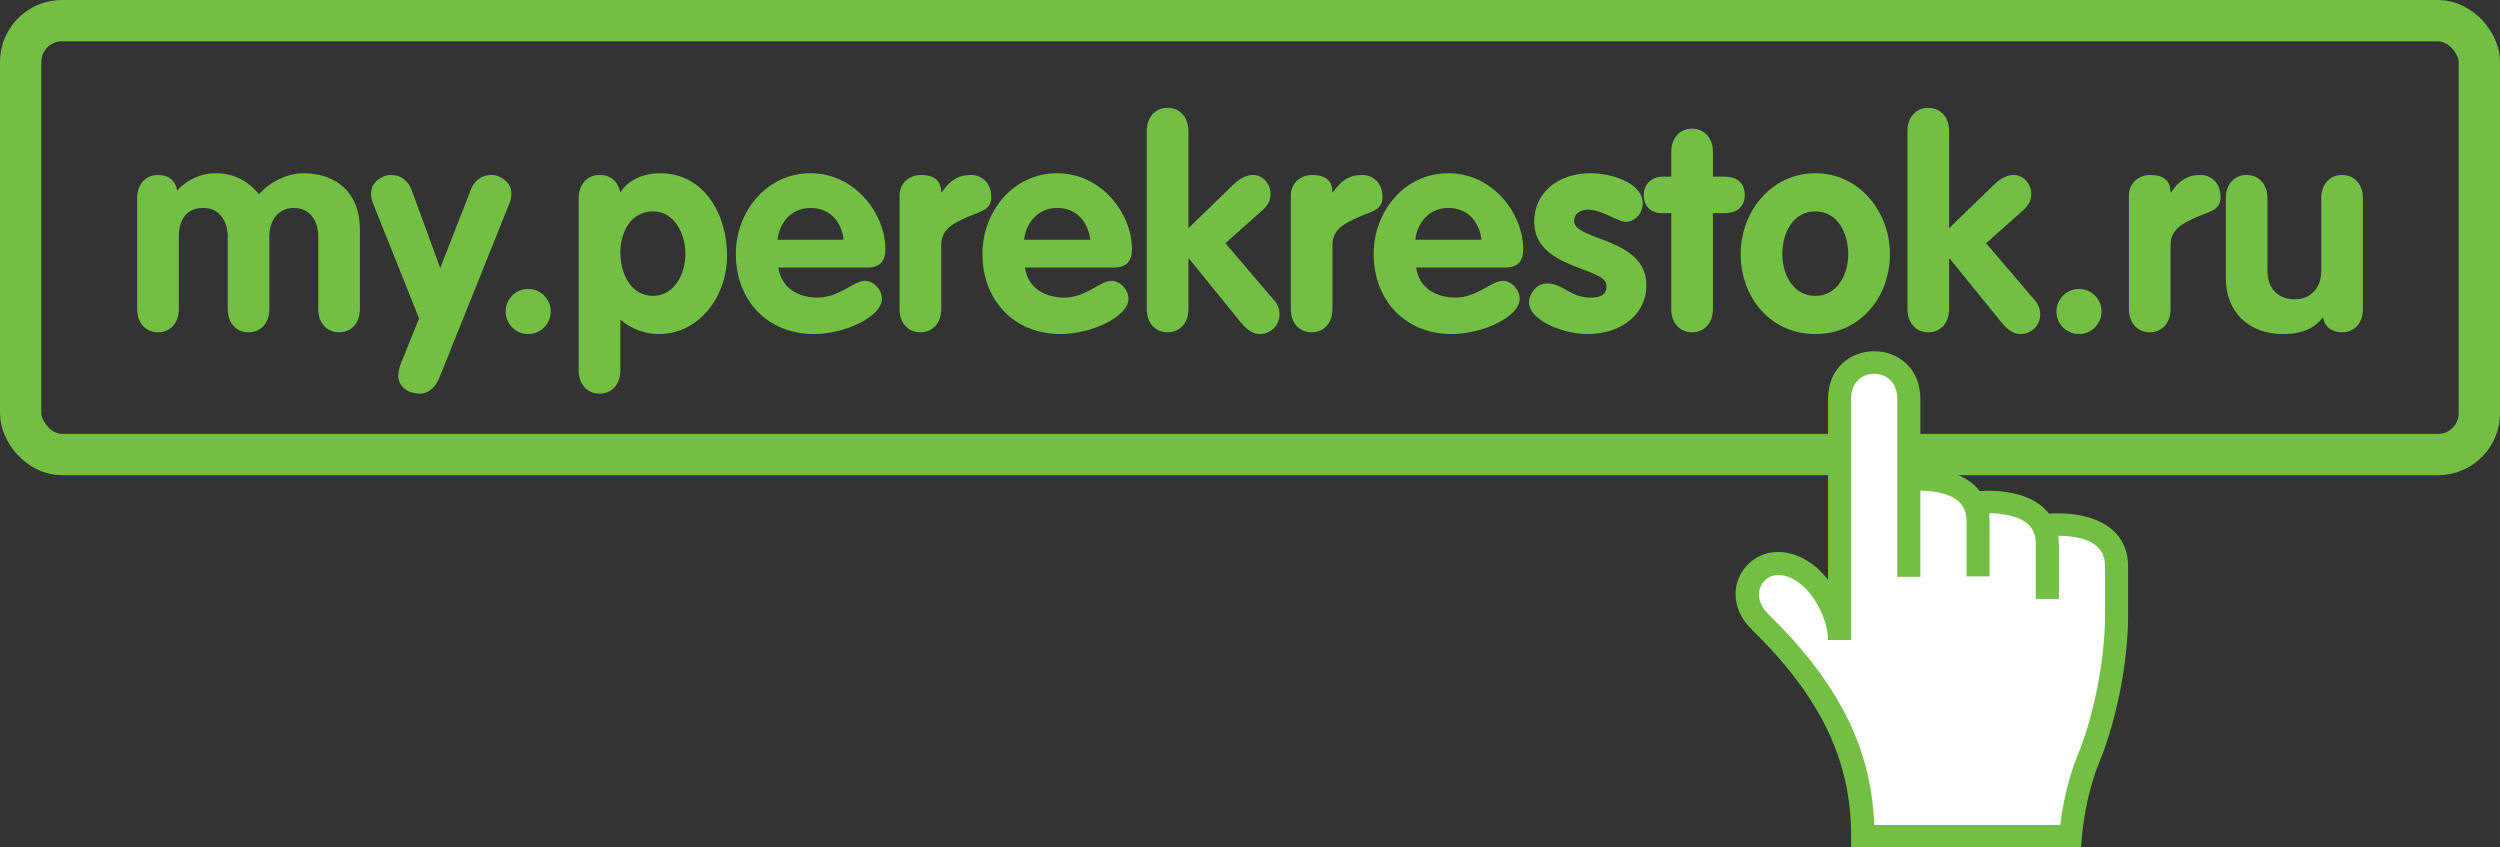
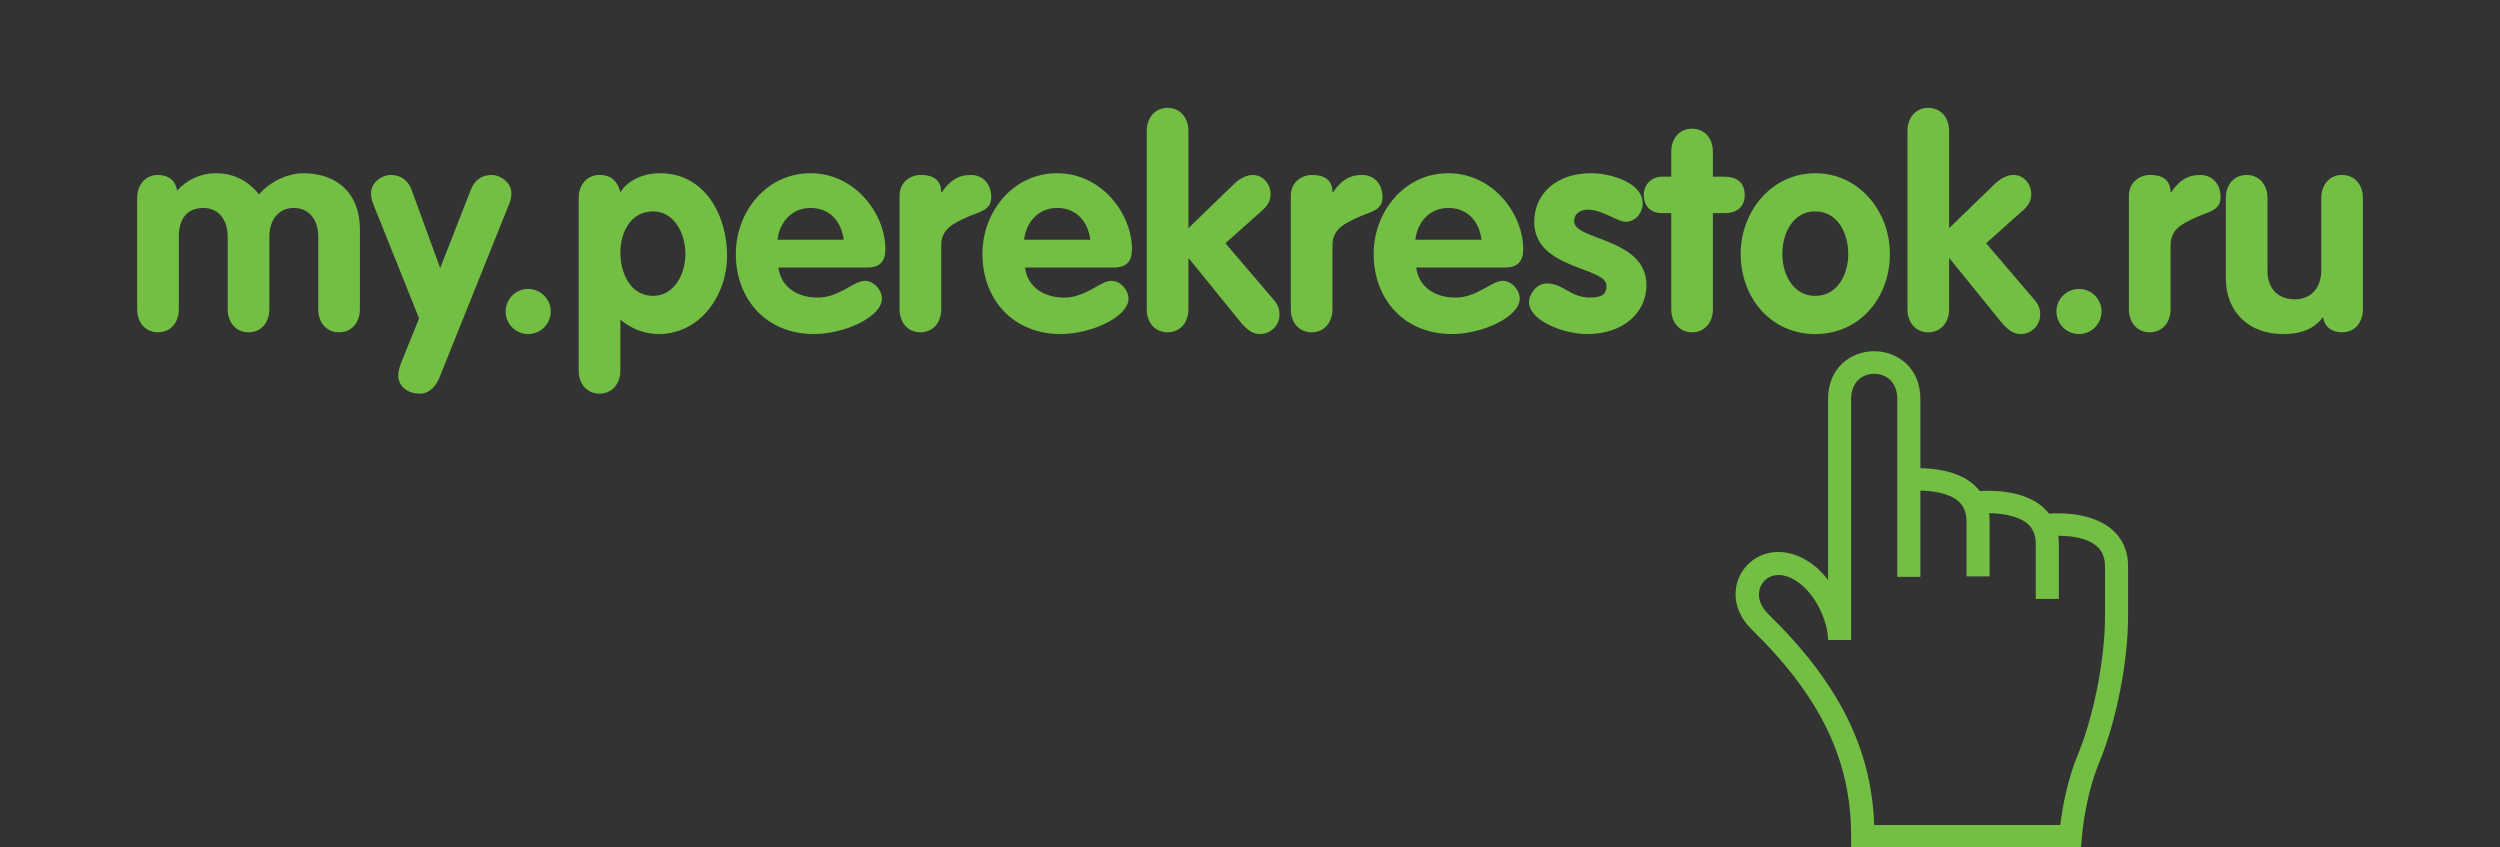
<svg xmlns="http://www.w3.org/2000/svg" width="121" height="41" viewBox="0 0 121 41" fill="none">
  <rect x="0" y="0" width="121" height="41" fill="#333333" stroke="none" />
-   <rect x="1" y="1" width="119" height="21" rx="2" stroke="#72BF44" stroke-width="2" />
  <path d="M6.639 14.964C6.639 15.636 7.059 16.084 7.647 16.084C8.235 16.084 8.655 15.636 8.655 14.964V11.45C8.655 10.638 9.019 10.064 9.845 10.064C10.573 10.064 11.021 10.638 11.021 11.45V14.964C11.021 15.636 11.441 16.084 12.029 16.084C12.617 16.084 13.037 15.636 13.037 14.964V11.45C13.037 10.638 13.485 10.064 14.227 10.064C14.955 10.064 15.403 10.638 15.403 11.45V14.964C15.403 15.636 15.823 16.084 16.411 16.084C16.999 16.084 17.419 15.636 17.419 14.964V11.1C17.419 9.336 16.299 8.384 14.661 8.384C13.975 8.384 13.093 8.762 12.533 9.406C12.001 8.734 11.287 8.384 10.447 8.384C9.705 8.384 9.061 8.692 8.571 9.224C8.501 8.748 8.165 8.468 7.647 8.468C7.059 8.468 6.639 8.916 6.639 9.588V14.964ZM20.283 15.412L19.401 17.596C19.331 17.778 19.275 17.988 19.275 18.184C19.275 18.618 19.639 19.052 20.325 19.052C20.801 19.052 21.109 18.674 21.277 18.254L24.651 9.854C24.721 9.7 24.749 9.546 24.749 9.336C24.749 8.832 24.217 8.468 23.797 8.468C23.307 8.468 22.957 8.734 22.789 9.182L21.305 12.976L19.919 9.182C19.751 8.734 19.401 8.468 18.911 8.468C18.491 8.468 17.959 8.832 17.959 9.336C17.959 9.546 18.001 9.7 18.057 9.854L20.283 15.412ZM24.473 15.076C24.473 15.678 24.962 16.168 25.564 16.168C26.166 16.168 26.657 15.678 26.657 15.076C26.657 14.474 26.166 13.984 25.564 13.984C24.962 13.984 24.473 14.474 24.473 15.076ZM28.009 17.932C28.009 18.604 28.429 19.052 29.017 19.052C29.605 19.052 30.025 18.604 30.025 17.932V15.468C30.557 15.93 31.243 16.168 31.873 16.168C33.903 16.168 35.191 14.278 35.191 12.374C35.191 10.414 34.113 8.384 31.943 8.384C31.187 8.384 30.403 8.692 30.025 9.308C29.899 8.776 29.577 8.468 29.017 8.468C28.429 8.468 28.009 8.916 28.009 9.588V17.932ZM30.025 12.22C30.025 11.24 30.529 10.232 31.607 10.232C32.657 10.232 33.175 11.338 33.175 12.29C33.175 13.228 32.657 14.32 31.607 14.32C30.501 14.32 30.025 13.2 30.025 12.22ZM41.97 12.948C42.586 12.948 42.852 12.654 42.852 12.052C42.852 10.372 41.41 8.384 39.226 8.384C37.098 8.384 35.614 10.246 35.614 12.29C35.614 14.516 37.126 16.168 39.394 16.168C40.892 16.168 42.684 15.328 42.684 14.46C42.684 14.026 42.292 13.592 41.858 13.592C41.326 13.592 40.612 14.404 39.576 14.404C38.638 14.404 37.812 13.942 37.672 12.948H41.97ZM37.63 11.604C37.728 10.75 38.33 10.064 39.226 10.064C40.164 10.064 40.724 10.722 40.836 11.604H37.63ZM43.539 14.964C43.539 15.636 43.959 16.084 44.547 16.084C45.135 16.084 45.555 15.636 45.555 14.964V11.87C45.555 11.072 46.171 10.806 46.773 10.526C47.375 10.246 47.977 10.204 47.977 9.546C47.977 8.818 47.487 8.468 46.997 8.468C46.367 8.468 45.961 8.748 45.583 9.308H45.555C45.555 8.664 45.107 8.468 44.575 8.468C44.071 8.468 43.539 8.804 43.539 9.476V14.964ZM53.905 12.948C54.521 12.948 54.787 12.654 54.787 12.052C54.787 10.372 53.345 8.384 51.161 8.384C49.033 8.384 47.549 10.246 47.549 12.29C47.549 14.516 49.061 16.168 51.329 16.168C52.827 16.168 54.619 15.328 54.619 14.46C54.619 14.026 54.227 13.592 53.793 13.592C53.261 13.592 52.547 14.404 51.511 14.404C50.573 14.404 49.747 13.942 49.607 12.948H53.905ZM49.565 11.604C49.663 10.75 50.265 10.064 51.161 10.064C52.099 10.064 52.659 10.722 52.771 11.604H49.565ZM55.503 14.964C55.503 15.636 55.923 16.084 56.511 16.084C57.099 16.084 57.519 15.636 57.519 14.964V12.514H57.547L60.011 15.552C60.333 15.944 60.613 16.168 60.977 16.168C61.509 16.168 61.929 15.748 61.929 15.216C61.929 14.992 61.859 14.754 61.677 14.544L59.311 11.772L61.103 10.176C61.397 9.91 61.495 9.672 61.495 9.378C61.495 8.93 61.145 8.468 60.641 8.468C60.375 8.468 60.053 8.594 59.731 8.902L57.519 11.044V6.34C57.519 5.668 57.099 5.22 56.511 5.22C55.923 5.22 55.503 5.668 55.503 6.34V14.964ZM62.475 14.964C62.475 15.636 62.895 16.084 63.483 16.084C64.071 16.084 64.491 15.636 64.491 14.964V11.87C64.491 11.072 65.107 10.806 65.709 10.526C66.311 10.246 66.913 10.204 66.913 9.546C66.913 8.818 66.423 8.468 65.933 8.468C65.303 8.468 64.897 8.748 64.519 9.308H64.491C64.491 8.664 64.043 8.468 63.511 8.468C63.007 8.468 62.475 8.804 62.475 9.476V14.964ZM72.841 12.948C73.457 12.948 73.723 12.654 73.723 12.052C73.723 10.372 72.281 8.384 70.097 8.384C67.969 8.384 66.485 10.246 66.485 12.29C66.485 14.516 67.997 16.168 70.265 16.168C71.763 16.168 73.555 15.328 73.555 14.46C73.555 14.026 73.163 13.592 72.729 13.592C72.197 13.592 71.483 14.404 70.447 14.404C69.509 14.404 68.683 13.942 68.543 12.948H72.841ZM68.501 11.604C68.599 10.75 69.201 10.064 70.097 10.064C71.035 10.064 71.595 10.722 71.707 11.604H68.501ZM79.506 9.84C79.506 8.846 77.98 8.384 76.986 8.384C75.39 8.384 74.256 9.336 74.256 10.736C74.256 13.046 77.756 12.906 77.756 13.83C77.756 14.208 77.574 14.404 76.958 14.404C76.006 14.404 75.656 13.718 74.872 13.718C74.312 13.718 74.004 14.306 74.004 14.614C74.004 15.524 75.684 16.168 76.818 16.168C78.554 16.168 79.688 15.146 79.688 13.802C79.688 11.506 76.188 11.646 76.188 10.708C76.188 10.316 76.51 10.148 76.874 10.148C77.532 10.148 78.302 10.736 78.68 10.736C79.156 10.736 79.506 10.302 79.506 9.84ZM80.889 14.964C80.889 15.636 81.309 16.084 81.897 16.084C82.485 16.084 82.905 15.636 82.905 14.964V10.316H83.479C83.997 10.316 84.445 10.064 84.445 9.434C84.445 8.79 83.997 8.552 83.479 8.552H82.905V7.348C82.905 6.676 82.485 6.228 81.897 6.228C81.309 6.228 80.889 6.676 80.889 7.348V8.552H80.441C79.937 8.552 79.559 8.93 79.559 9.434C79.559 9.98 79.895 10.316 80.441 10.316H80.889V14.964ZM87.86 8.384C85.732 8.384 84.248 10.246 84.248 12.29C84.248 14.39 85.69 16.168 87.86 16.168C90.03 16.168 91.472 14.39 91.472 12.29C91.472 10.246 89.988 8.384 87.86 8.384ZM87.86 10.232C88.966 10.232 89.456 11.324 89.456 12.29C89.456 13.256 88.952 14.32 87.86 14.32C86.768 14.32 86.264 13.256 86.264 12.29C86.264 11.324 86.754 10.232 87.86 10.232ZM92.321 14.964C92.321 15.636 92.741 16.084 93.329 16.084C93.917 16.084 94.337 15.636 94.337 14.964V12.514H94.365L96.829 15.552C97.151 15.944 97.431 16.168 97.795 16.168C98.327 16.168 98.747 15.748 98.747 15.216C98.747 14.992 98.677 14.754 98.495 14.544L96.129 11.772L97.921 10.176C98.215 9.91 98.313 9.672 98.313 9.378C98.313 8.93 97.963 8.468 97.459 8.468C97.193 8.468 96.871 8.594 96.549 8.902L94.337 11.044V6.34C94.337 5.668 93.917 5.22 93.329 5.22C92.741 5.22 92.321 5.668 92.321 6.34V14.964ZM99.531 15.076C99.531 15.678 100.021 16.168 100.623 16.168C101.225 16.168 101.715 15.678 101.715 15.076C101.715 14.474 101.225 13.984 100.623 13.984C100.021 13.984 99.531 14.474 99.531 15.076ZM103.039 14.964C103.039 15.636 103.459 16.084 104.047 16.084C104.635 16.084 105.055 15.636 105.055 14.964V11.87C105.055 11.072 105.671 10.806 106.273 10.526C106.875 10.246 107.477 10.204 107.477 9.546C107.477 8.818 106.987 8.468 106.497 8.468C105.867 8.468 105.461 8.748 105.083 9.308H105.055C105.055 8.664 104.607 8.468 104.075 8.468C103.571 8.468 103.039 8.804 103.039 9.476V14.964ZM114.365 14.964V9.588C114.365 8.916 113.945 8.468 113.357 8.468C112.769 8.468 112.349 8.916 112.349 9.588V13.102C112.349 13.886 111.887 14.488 111.061 14.488C110.333 14.488 109.745 14.04 109.745 13.102V9.588C109.745 8.916 109.325 8.468 108.737 8.468C108.149 8.468 107.729 8.916 107.729 9.588V13.452C107.729 15.16 108.905 16.168 110.487 16.168C111.439 16.168 112.041 15.888 112.433 15.342C112.503 15.804 112.839 16.084 113.357 16.084C113.945 16.084 114.365 15.636 114.365 14.964Z" fill="#72BF44" />
-   <path d="M99.089 25.408L98.91 25.473C98.352 24.294 96.274 24.272 95.514 24.294C94.867 23.137 92.967 23.18 92.386 23.202C92.386 21.804 92.386 20.363 92.386 19.315C92.386 16.956 89.035 16.956 89.035 19.315C89.035 22.198 89.035 30.103 89.035 30.103C89.035 29.076 88.432 28.662 87.583 27.919C85.505 26.128 83.494 28.465 85.192 30.103C88.946 33.772 90.152 37.004 90.152 40.476C97.078 40.476 100.206 40.476 100.206 40.476C100.206 40.476 100.34 38.511 101.1 36.676C101.882 34.754 102.441 31.959 102.441 29.819C102.441 29.819 102.441 29.819 102.441 27.417C102.441 25.015 99.089 25.408 99.089 25.408Z" fill="white" />
  <path d="M102.218 25.626C101.257 24.796 99.671 24.818 99.179 24.862C99.09 24.753 98.978 24.643 98.867 24.534C97.906 23.704 96.32 23.726 95.828 23.77C95.739 23.661 95.627 23.551 95.515 23.442C94.755 22.787 93.638 22.678 92.946 22.656V19.315C92.946 17.786 91.829 17 90.712 17C89.594 17 88.477 17.786 88.477 19.315V28.072C88.321 27.854 88.142 27.679 87.963 27.504C86.623 26.347 85.26 26.609 84.567 27.351C83.852 28.094 83.696 29.404 84.791 30.474C88.12 33.728 89.594 36.807 89.594 40.454V41H100.721L100.766 40.498C100.766 40.476 100.9 38.598 101.615 36.873C102.441 34.864 103 32.025 103 29.797V27.395C103 26.674 102.732 26.063 102.218 25.626ZM101.883 29.819C101.883 31.872 101.347 34.623 100.587 36.48C100.028 37.812 99.805 39.209 99.716 39.93H90.712C90.577 36.196 88.969 33.029 85.595 29.732C84.969 29.12 85.059 28.465 85.394 28.116C85.729 27.766 86.399 27.635 87.226 28.334C87.963 28.967 88.477 30.146 88.477 30.976H89.594V19.315C89.594 18.463 90.153 18.092 90.712 18.092C91.27 18.092 91.829 18.463 91.829 19.315V27.919H92.946V23.748C93.504 23.748 94.309 23.857 94.778 24.25C95.046 24.49 95.18 24.796 95.18 25.233V27.897H96.297V25.233C96.297 25.102 96.275 24.971 96.275 24.84C96.833 24.84 97.66 24.949 98.129 25.342C98.397 25.582 98.531 25.888 98.531 26.325V28.989H99.649V26.325C99.649 26.194 99.626 26.063 99.626 25.932C100.185 25.932 101.011 26.019 101.481 26.434C101.749 26.674 101.883 26.98 101.883 27.417V29.819Z" fill="#72BF44" />
</svg>